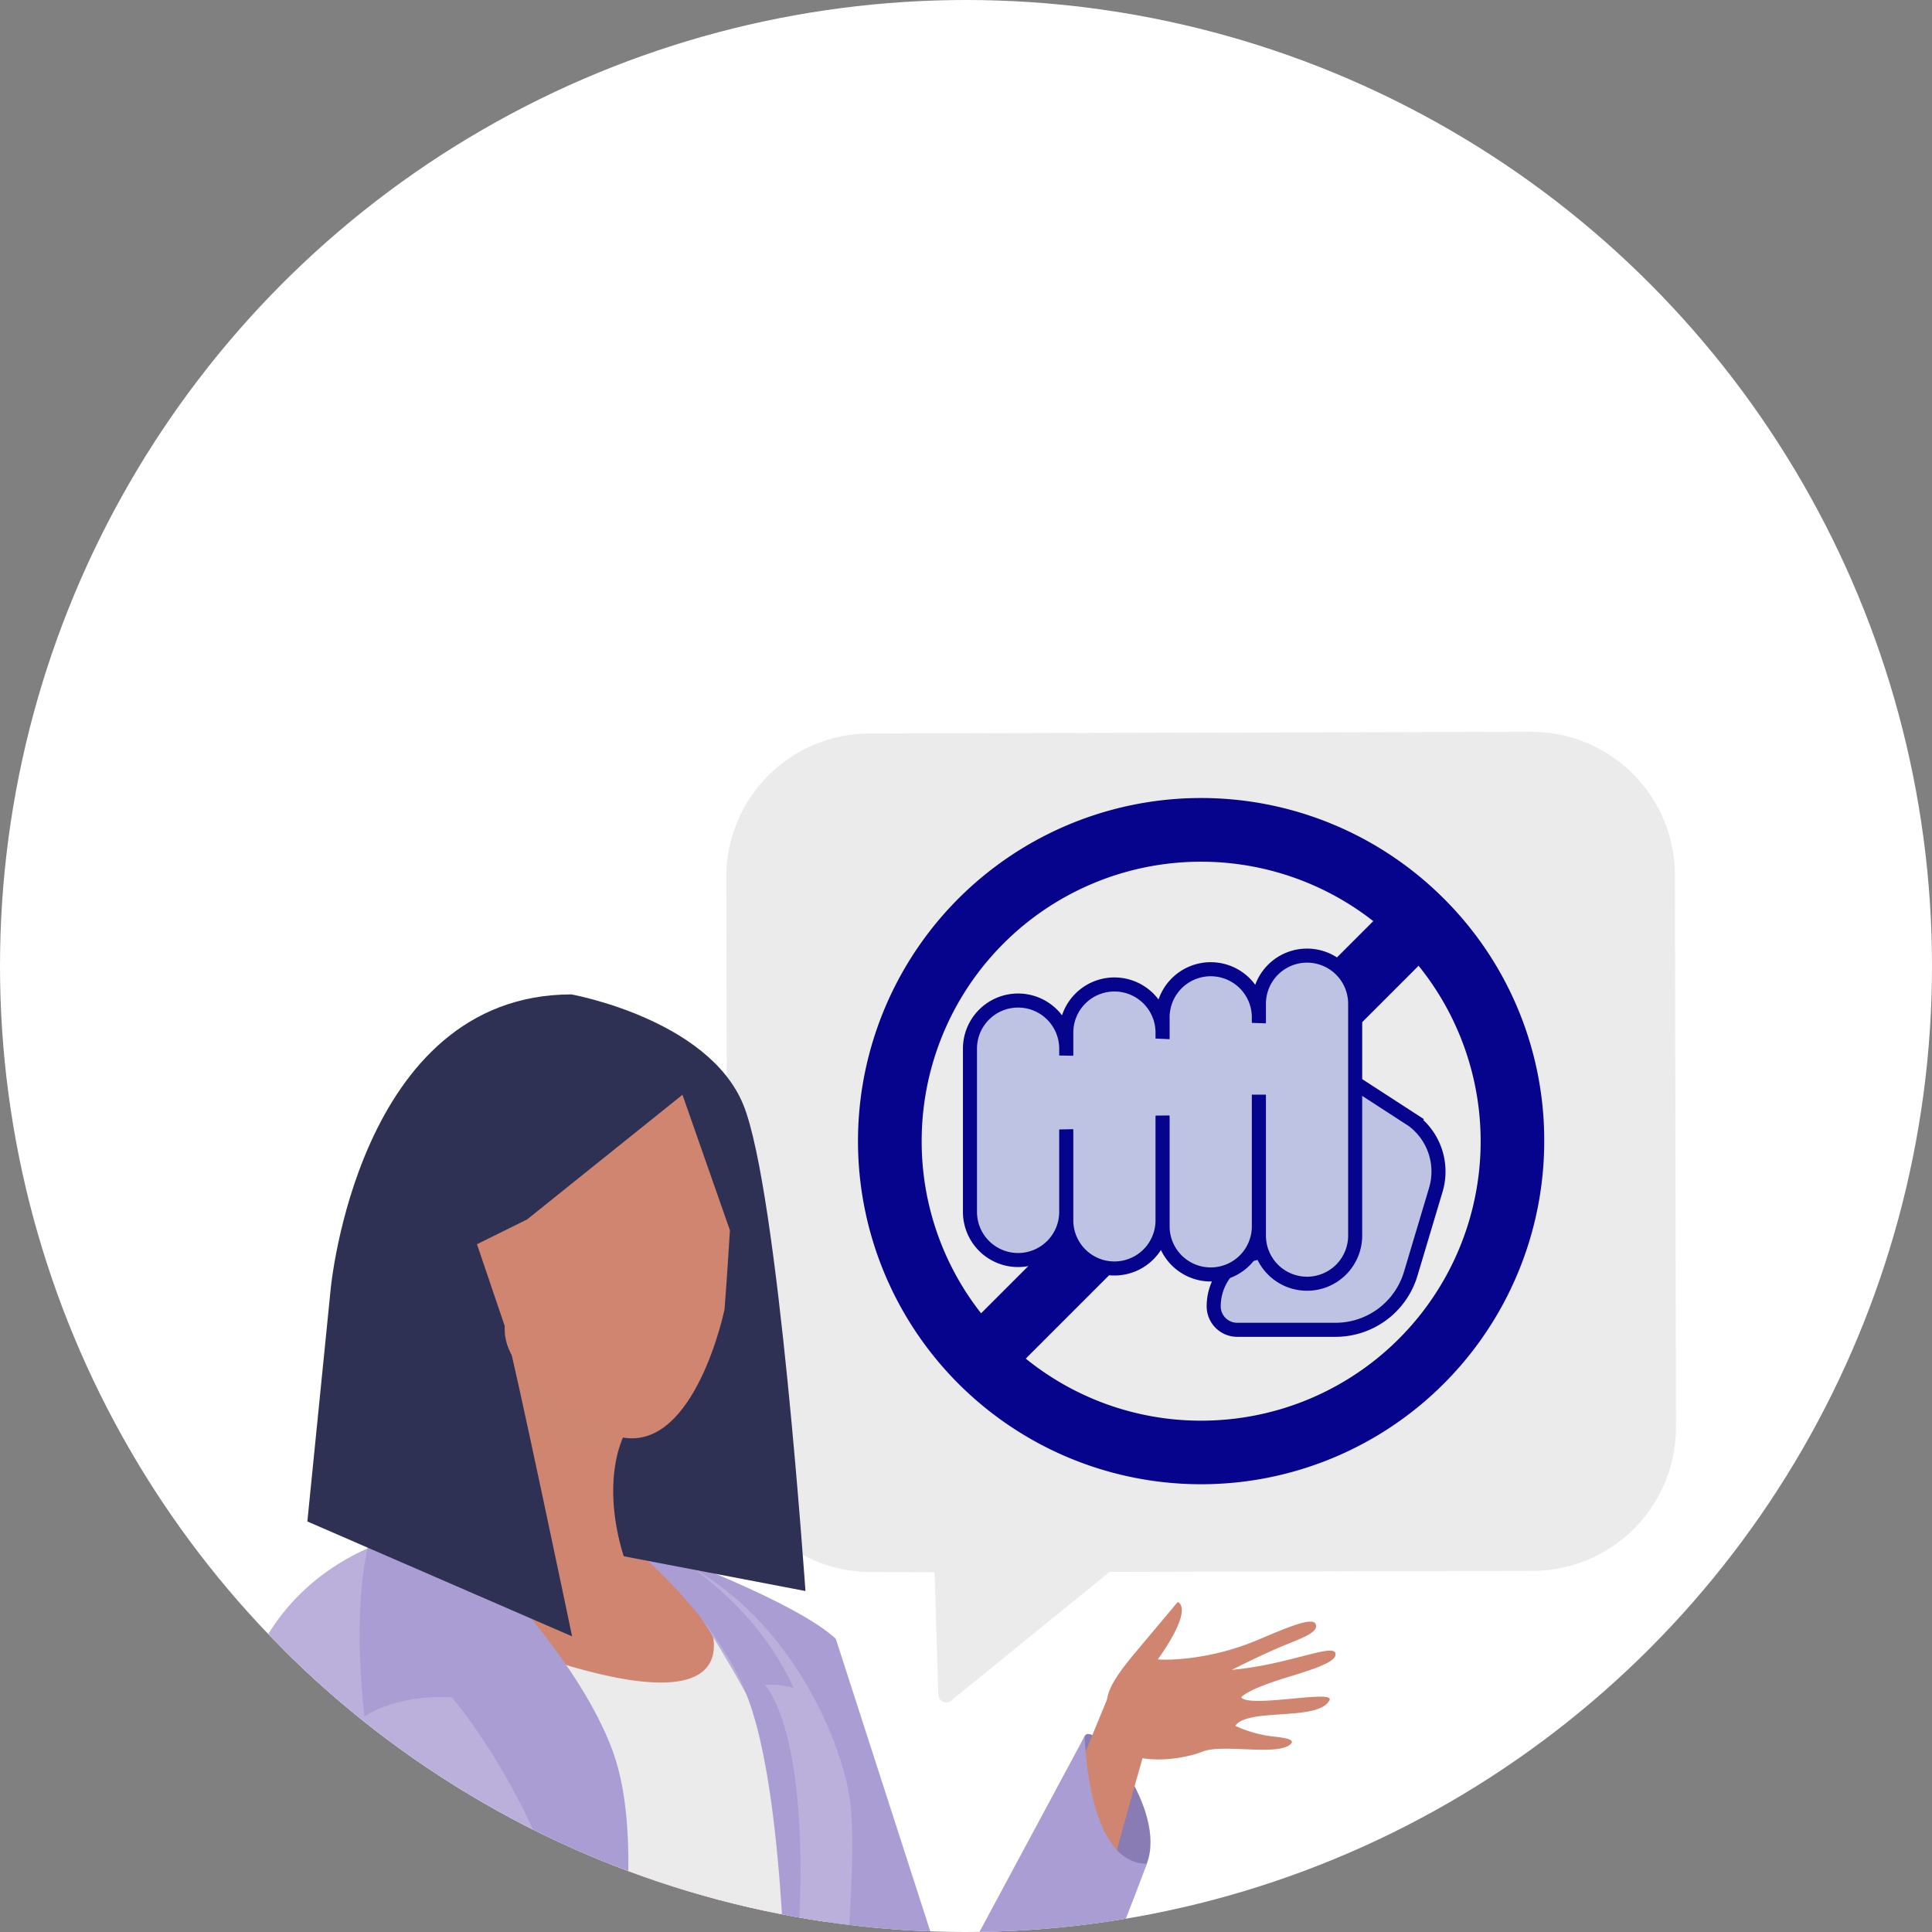
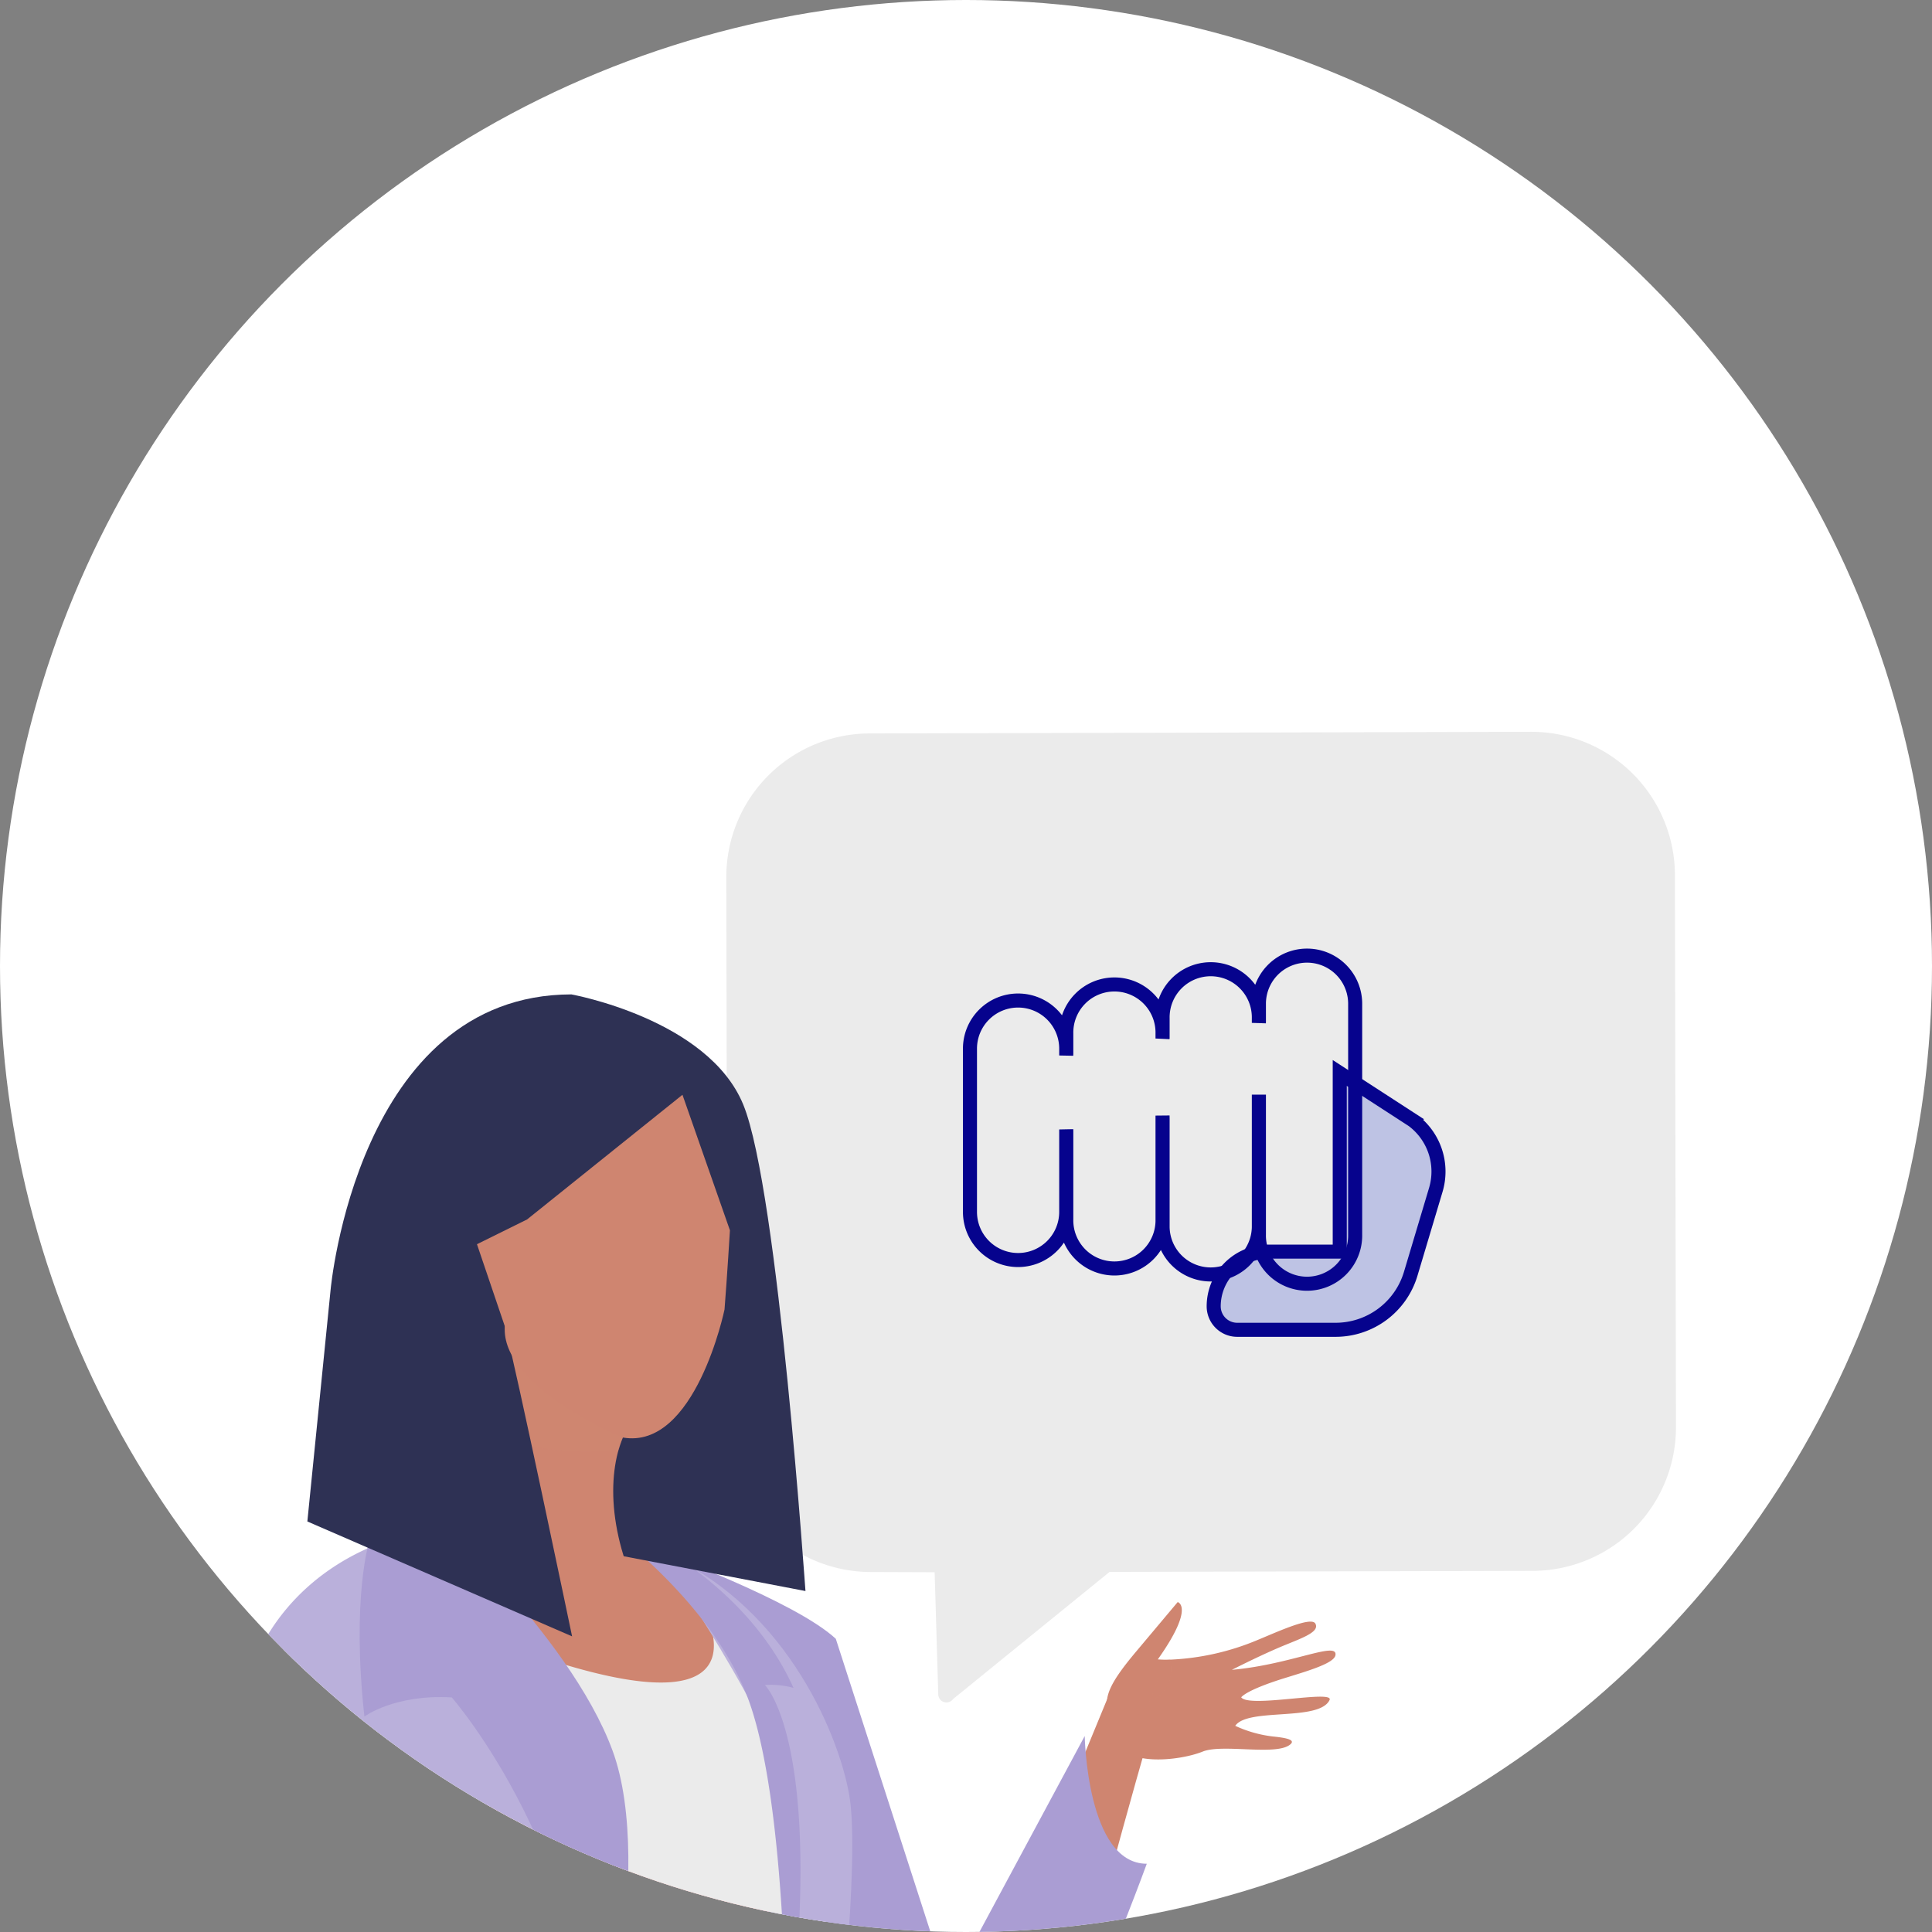
<svg xmlns="http://www.w3.org/2000/svg" width="275" height="275" viewBox="0 0 275 275">
  <rect x="0" y="0" width="275" height="275" fill="#808080" stroke="none" />
  <defs>
    <clipPath id="clip-path">
      <circle id="Ellipse_17" data-name="Ellipse 17" cx="137.5" cy="137.5" r="137.5" transform="translate(143 1116)" fill="#fff" />
    </clipPath>
    <clipPath id="clip-path-2">
      <rect id="Rectangle_638" data-name="Rectangle 638" width="271.413" height="332.945" transform="translate(-18)" fill="none" />
    </clipPath>
    <clipPath id="clip-path-3">
      <rect id="Rectangle_637" data-name="Rectangle 637" width="278.379" height="332.946" fill="none" />
    </clipPath>
    <clipPath id="clip-path-4">
-       <rect id="Rectangle_633" data-name="Rectangle 633" width="11.022" height="25.071" fill="none" />
-     </clipPath>
+       </clipPath>
    <clipPath id="clip-path-5">
      <rect id="Rectangle_634" data-name="Rectangle 634" width="3.512" height="6.122" fill="none" />
    </clipPath>
    <clipPath id="clip-path-6">
      <rect id="Rectangle_636" data-name="Rectangle 636" width="18.28" height="17.81" fill="none" />
    </clipPath>
  </defs>
  <g id="Group_1090" data-name="Group 1090" transform="translate(-137 -1124)">
    <circle id="Ellipse_12" data-name="Ellipse 12" cx="137.5" cy="137.5" r="137.5" transform="translate(137 1124)" fill="#fff" />
    <g id="Mask_Group_19" data-name="Mask Group 19" transform="translate(-6 8)" clip-path="url(#clip-path)">
      <g id="Group_1156" data-name="Group 1156" transform="translate(161 1157.61)">
        <g id="Group_1155" data-name="Group 1155" transform="translate(1.183 -4.082)" clip-path="url(#clip-path-2)">
          <g id="Group_1154" data-name="Group 1154" transform="translate(-21.483 -0.001)">
            <g id="Group_1153" data-name="Group 1153" clip-path="url(#clip-path-3)">
              <g id="Group_1157" data-name="Group 1157" transform="translate(105.686 66.638)">
                <path id="Path_1722" data-name="Path 1722" d="M276.721.233,370.885,0a20.429,20.429,0,0,1,20.468,20.39L391.5,98.96a20.429,20.429,0,0,1-20.272,20.468l-60.347.15-22.272,18.093a1.164,1.164,0,0,1-2.112-.654l-.517-17.391-9.082-.033a20.429,20.429,0,0,1-20.42-20.39l-.151-78.5A20.429,20.429,0,0,1,276.721.233" transform="translate(-256.331 0.001)" fill="#ebebeb" />
-                 <path id="Path_1723" data-name="Path 1723" d="M420,54.7a48.839,48.839,0,1,0,14.3,34.534A48.519,48.519,0,0,0,420,54.7M345.686,89.239a39.763,39.763,0,0,1,64.281-31.325l-55.823,55.823a39.587,39.587,0,0,1-8.458-24.5m39.783,39.783a39.591,39.591,0,0,1-24.968-8.836l55.916-55.916a39.761,39.761,0,0,1-30.948,64.751" transform="translate(-317.882 -30.967)" fill="#06038d" />
                <path id="Path_1724" data-name="Path 1724" d="M570.8,244.542h-14a3.342,3.342,0,0,1-3.342-3.342,7.785,7.785,0,0,1,7.785-7.785H571.4V207.983l10.4,6.744a9.094,9.094,0,0,1,3.278,9.88L581.5,236.575a11.162,11.162,0,0,1-10.695,7.967" transform="translate(-484.087 -159.424)" fill="#bec3e4" />
                <path id="Path_1725" data-name="Path 1725" d="M570.8,244.542h-14a3.342,3.342,0,0,1-3.342-3.342,7.785,7.785,0,0,1,7.785-7.785H571.4V207.983l10.4,6.744a9.094,9.094,0,0,1,3.278,9.88L581.5,236.575A11.162,11.162,0,0,1,570.8,244.542Z" transform="translate(-484.087 -159.424)" fill="none" stroke="#06038d" stroke-miterlimit="10" stroke-width="2" />
-                 <path id="Path_1726" data-name="Path 1726" d="M445.967,156.855v17.86a6.851,6.851,0,0,1-13.7,0V159.292l-.009-.454V173.63a6.851,6.851,0,1,1-13.7,0V161.037l-.009-.227v11.735a6.851,6.851,0,0,1-6.851,6.851h0a6.851,6.851,0,0,1-6.851-6.851V149.31a6.851,6.851,0,0,1,6.851-6.851h0a6.851,6.851,0,0,1,6.851,6.851v.972l.009-.227v-2.915a6.851,6.851,0,1,1,13.7,0v.726l.009-.095v-2.8a6.851,6.851,0,1,1,13.7,0v.669l.009-.139v-2.7a6.851,6.851,0,0,1,13.7,0v33a6.851,6.851,0,1,1-13.7,0V156.855Z" transform="translate(-370.169 -104.209)" fill="#bec3e4" />
                <path id="Path_1727" data-name="Path 1727" d="M445.967,156.855v17.86a6.851,6.851,0,0,1-13.7,0V159.292l-.009-.454V173.63a6.851,6.851,0,1,1-13.7,0V161.037l-.009-.227v11.735a6.851,6.851,0,0,1-6.851,6.851h0a6.851,6.851,0,0,1-6.851-6.851V149.31a6.851,6.851,0,0,1,6.851-6.851h0a6.851,6.851,0,0,1,6.851,6.851v.972l.009-.227v-2.915a6.851,6.851,0,1,1,13.7,0v.726l.009-.095v-2.8a6.851,6.851,0,1,1,13.7,0v.669l.009-.139v-2.7a6.851,6.851,0,0,1,13.7,0v33a6.851,6.851,0,1,1-13.7,0V156.855Z" transform="translate(-370.169 -104.209)" fill="none" stroke="#06038d" stroke-miterlimit="10" stroke-width="2" />
              </g>
              <g id="Group_1143" data-name="Group 1143" transform="translate(155.04 209.285)" style="mix-blend-mode: multiply;isolation: isolate">
                <g id="Group_1142" data-name="Group 1142">
                  <g id="Group_1141" data-name="Group 1141" clip-path="url(#clip-path-4)">
                    <path id="Path_1728" data-name="Path 1728" d="M476.968,761.624c1.285-2.389,11.815,10.359,8.834,18.182s-8.834,6.513-8.834,6.513-3.733-17.757,0-24.7" transform="translate(-475.309 -761.331)" fill="#897bb4" />
                  </g>
                </g>
              </g>
              <path id="Path_1729" data-name="Path 1729" d="M502.857,693.037l-5.813,6.921c-5.835,6.914-4.37,7.468-3.27,12.22,1.022,4.446,9.349,3.473,12.662,2.132,2.808-1.113,10.29.606,12.361-.944.837-.624,0-.961-2.412-1.2a17.689,17.689,0,0,1-5.336-1.514c1.784-2.624,11.942-.578,13.424-3.671.715-1.507-11.416,1.173-12.572-.383,0,0,.557-1.013,6.4-2.807,3.354-1.034,6.817-2.068,7.011-3.194.342-2.05-6.306,1.33-14.74,2.084,0,0,3.405-1.748,6.668-3.154,2.985-1.271,5.907-2.15,5.214-3.425-.564-1.047-5.167,1.066-8.152,2.3a36.083,36.083,0,0,1-12.512,2.829,12.764,12.764,0,0,1-1.769-.026c5.347-7.545,2.834-8.169,2.834-8.169" transform="translate(-332.925 -502.525)" fill="#cf8570" />
              <g id="Group_1146" data-name="Group 1146" transform="translate(165.533 198.681)" opacity="0.5" style="mix-blend-mode: multiply;isolation: isolate">
                <g id="Group_1145" data-name="Group 1145">
                  <g id="Group_1144" data-name="Group 1144" clip-path="url(#clip-path-5)">
                    <path id="Path_1730" data-name="Path 1730" d="M515.046,722.755s.562,3.946-1.566,6.122a4.921,4.921,0,0,0,3.336-6.1,12.763,12.763,0,0,1-1.77-.026" transform="translate(-513.48 -722.755)" fill="#cf8570" />
                  </g>
                </g>
              </g>
              <path id="Path_1731" data-name="Path 1731" d="M478.088,743.377l-5.628,13.655,5.581,13.049s4.217-15.5,5.7-20.39-5.648-6.314-5.648-6.314" transform="translate(-318.203 -539.027)" fill="#cf8570" />
              <path id="Path_1732" data-name="Path 1732" d="M260.055,666.457s19.555,7.106,25.4,12.534L301.347,728.2s.543-3.438,1.628-2.039l17.911-33.333s.3,18.182,8.834,18.182c0,0-17.518,48.3-27.287,51.018s-26.595-39.9-26.595-39.9Z" transform="translate(-164.187 -483.252)" fill="#aa9dd3" />
              <path id="Path_1733" data-name="Path 1733" d="M214.192,871.243c-8.081-8.557-75.523-2.675-82.877,5.059s10.871-102.068,10.871-102.068,33.237-3.06,35.1,5.63c9.769,45.6,36.907,91.378,36.907,91.378" transform="translate(-69.569 -561.024)" fill="#ffafb0" />
              <path id="Path_1734" data-name="Path 1734" d="M154.492,637.183s-12.494-5.523-23.648-1.4l-1.927,15.88s26.531,9.675,35.111,6.827,10.883-9.638-9.536-21.3" transform="translate(-69.098 -459.9)" fill="#c96f32" />
              <path id="Path_1735" data-name="Path 1735" d="M263.492,1043.725h-47.4a36.37,36.37,0,0,1-1.8-4.284,41.684,41.684,0,0,1-1.622-19.8v-.007c1.742-13.154,7.571-25.817,7.185-37.989-.007-.239-.014-.47-.028-.7l30.144-.7c4.467,10.311,7.69,23.353,10.022,36.943,1.278,7.459,2.29,15.086,3.083,22.51q.221,2.033.414,4.031" transform="translate(-129.471 -710.779)" fill="#ef6e4b" />
              <path id="Path_1736" data-name="Path 1736" d="M176.479,980.241a224.306,224.306,0,0,1-8.259,36.676c-2.95,8.878-6.763,17.319-11.56,22.608a19.741,19.741,0,0,1-4.621,3.849,2.39,2.39,0,0,0-.449.351H111.942c.021-.436.035-.674.035-.674-.2-1.138-.372-2.261-.527-3.364v-.007c-.014-.133-.028-.26-.042-.393a66.508,66.508,0,0,1,6.061-38.073,60.925,60.925,0,0,1,13.892-18.871l10.078-.471h.007l4.916-.225Z" transform="translate(-55.979 -710.779)" fill="#ff8b66" />
              <path id="Path_1737" data-name="Path 1737" d="M162.6,808.991H74.337q.179-2.9.415-5.71.421-5.078,1-9.882A261.4,261.4,0,0,1,88.334,738c.007-.007.007-.007.007-.014,1.187-3.378,2.234-6.082,3.034-8.049,0,0-.583-.73-1.58-2.051-2.008-2.655-5.675-7.677-9.551-13.843-2.5-3.968-5.085-8.4-7.375-12.986q-.875-1.749-1.685-3.519c-.386-.843-.759-1.686-1.11-2.535-.562-1.328-1.089-2.655-1.559-3.982s-.913-2.641-1.278-3.947a.054.054,0,0,1-.007-.028,44.656,44.656,0,0,1-1.047-4.4c-.084-.421-.154-.836-.21-1.25-.127-.787-.218-1.56-.274-2.325v-.007c-.471-5.822.829-10.914,4.9-14.4a27.23,27.23,0,0,1,3.273-2.423c.176-.119.358-.232.54-.337.379-.232.773-.464,1.166-.667.2-.112.415-.225.618-.337.435-.232.878-.45,1.32-.66h.007c.2-.091.386-.182.583-.26.4-.183.807-.351,1.215-.52q.369-.148.738-.274c.217-.084.442-.161.66-.239.885-.316,1.784-.59,2.69-.829.225-.063.449-.119.674-.176a.9.9,0,0,1,.126-.035c.415-.105.829-.2,1.243-.288.183-.035.365-.077.548-.112l.2-.042q1.97-.379,3.954-.6l.625-.063c.162-.021.323-.035.492-.049.892-.084,1.791-.141,2.683-.176q.664-.032,1.327-.042c.688-.014,1.37-.014,2.051-.007.154,0,.309,0,.463.007.393.007.78.021,1.173.028l1.25.063c.414.021.829.049,1.236.077.815.056,1.622.126,2.416.211l1.342.147c.7.084,1.377.176,2.051.274.414.063.822.126,1.229.19h.007c.4.063.787.126,1.173.2s.758.134,1.138.2c.246.049.492.092.738.141.443.091.885.183,1.313.267.33.07.66.141.976.211h.007c.351.077.688.154,1.019.232s.66.161.976.232a.007.007,0,0,1,.007.007c.084.021.162.035.239.056.681.168,1.328.337,1.925.5h.007l.162.042c.379.105.738.2,1.075.3.112.035.225.063.33.1.126.035.246.07.365.1.176.056.344.105.506.154.33.1.632.2.9.281.408.127.752.239,1.025.33s.5.168.625.211c.007,0,.007,0,.014.007.077.028.112.042.112.042l.126.084c.007,0,.014.014.014.014.176.12.491.358.941.7l.007.007a62.241,62.241,0,0,1,10.5,10.38l.07.091c8.407,10.6,16.273,27.974,3.891,49.128,0,0,.442,1.559,1.236,4.4,0,.007.007.014.007.021s0,.007.007.014a.087.087,0,0,1,.007.042c.14.5.295,1.046.457,1.629v.007c1.468,5.246,3.792,13.576,6.644,23.928v.014c2.493,9.046,5.394,19.623,8.484,31.029,1.945,7.185,3.968,14.7,6.012,22.362.358,1.328.709,2.662,1.067,4" transform="translate(-23.191 -476.045)" fill="#ebebeb" />
              <path id="Path_1738" data-name="Path 1738" d="M95.668,662.235c2.247,1.238,4.918,2.556,8.06,3.956,57.249,25.612,43.8,1.613,43.8,1.613a8.859,8.859,0,0,0-1.612-4.836,12.185,12.185,0,0,0-1.742-2.1c-4.673-1.563-30.139-9.362-47.414.717-.375.2-.733.423-1.091.651" transform="translate(-44.989 -476.043)" fill="#cf8570" />
              <path id="Path_1739" data-name="Path 1739" d="M97.874,737.726a.84.84,0,0,1-.028.113v.007c-.5,3.069-1.039,6.173-1.616,9.285h-.007c-2.557,13.8-5.731,27.672-8.484,38.867-1.917,7.831-3.638,14.349-4.8,18.633-.52,1.938-.927,3.42-1.187,4.354H77.506c-2.781-.871-6.806-2.226-11.273-4.038v-.007q-1.917-.78-3.912-1.664a93.82,93.82,0,0,1-11.6-6.124,2.31,2.31,0,0,1-.218-.134l.1-.337,9.06-30.685,10.788-36.549s-1.693-3.519-4.144-8.744c-1.889-4.031-4.228-9.081-6.581-14.307-.674-1.51-1.355-3.027-2.023-4.537-.822-1.861-1.629-3.715-2.409-5.527-.787-1.833-1.538-3.617-2.234-5.317a91.167,91.167,0,0,1-4.411-12.438,9.419,9.419,0,0,1-.183-1.236s2.809-12.1,16.9-18.429c.042-.021.084-.042.134-.063a39.639,39.639,0,0,1,6.433-2.2c.189-.049.379-.091.576-.14,0,0,.407.281,1.131.843.042.035.084.07.133.105a77.789,77.789,0,0,1,9.636,9.158l.007.007c1.721,1.931,3.547,4.144,5.373,6.63v.007c.232.3.449.6.674.913v.007a88.48,88.48,0,0,1,8.477,14.566c.344.744.674,1.5,1,2.269,3.6,8.456,2.163,26.857-1.067,46.712" transform="translate(-10.762 -476.038)" fill="#bab0db" />
              <path id="Path_1740" data-name="Path 1740" d="M107.251,645.839s-2.526,8.007-.675,24.893c0,0,4.293-3.2,12.434-2.721,0,0,20.207,22.971,20.484,57.721,0,0,8.614-33.245,2.41-50.13s-27.751-35.795-27.751-35.795Z" transform="translate(-52.407 -463.927)" fill="#aa9dd3" />
              <path id="Path_1741" data-name="Path 1741" d="M260.055,666.457s17.954,25.918,18.361,34.83,0,37.743,0,37.743l30.123,61.944s5.943-13.817-23.08-60.437c0,0,3.541-29.9,1.913-39.28s-9.769-27.859-27.317-34.8" transform="translate(-164.187 -483.252)" fill="#bab0db" />
              <path id="Path_1742" data-name="Path 1742" d="M250.788,723.407s.283-37.049-5.659-52.072-23.176-26.423-23.176-26.423,21.591,7.093,29.853,25.444a12.014,12.014,0,0,0-4.071-.407s8.955,8.611,3.053,53.458" transform="translate(-136.559 -467.629)" fill="#aa9dd3" />
              <path id="Path_1743" data-name="Path 1743" d="M13.322,732.289s-17.684,67.979-12.3,73.678,11.94,16.128,21.665-5.766,11.4-40.01,11.4-40.01-9.362-27.5-20.76-27.9" transform="translate(24.38 -530.987)" fill="#aa9dd3" />
              <path id="Path_1744" data-name="Path 1744" d="M205.079,378.394s19.46,3.485,24.463,15.694,8.854,69.689,8.854,69.228L209.058,457.7c-3.244-2.469-7.951-6.737-7.951-6.737l1.543-21.717Z" transform="translate(-121.443 -274.375)" fill="#2e3154" />
              <path id="Path_1745" data-name="Path 1745" d="M194.137,565.486c-2.245,5.305-2.265,14.809,3.956,25.527,0,0-9.655-.377-15.487-4.075s-6.691-37.506-6.691-37.506l18.363,1.383Z" transform="translate(-103.177 -398.397)" fill="#cf8570" />
              <g id="Group_1152" data-name="Group 1152" transform="translate(72.759 151.257)" opacity="0.5">
                <g id="Group_1151" data-name="Group 1151">
                  <g id="Group_1150" data-name="Group 1150" clip-path="url(#clip-path-6)">
                    <g id="Group_1149" data-name="Group 1149" opacity="0.5" style="mix-blend-mode: multiply;isolation: isolate">
                      <g id="Group_1148" data-name="Group 1148">
                        <g id="Group_1147" data-name="Group 1147" clip-path="url(#clip-path-6)">
                          <path id="Path_1746" data-name="Path 1746" d="M194.271,557.6l-16.883-7.362s-.592.154-1.4.418c.06,1.915.314,8.312,1,15.311,6.527,3.038,16.6,1.854,16.6,1.854l.03-.048a17.492,17.492,0,0,1,.57-1.7Z" transform="translate(-175.991 -550.236)" fill="#cf8570" />
                        </g>
                      </g>
                    </g>
                  </g>
                </g>
              </g>
              <path id="Path_1747" data-name="Path 1747" d="M106.932,425.632c1.438,5.13,9.576,44.135,9.576,44.135L78.826,453.413l3.313-33.023s3.814-41.961,34.273-42l15.807,14.284-11.486,21.437Z" transform="translate(-32.777 -274.375)" fill="#2e3154" />
              <path id="Path_1748" data-name="Path 1748" d="M170.614,463.311c-.614,8.705,16.8,15.833,16.8,15.833,10.336,1.793,14.474-18.229,14.474-18.229.383-4.843.769-11.267.769-11.267L195.9,430.357,173.787,448.1l-7.137,3.528Z" transform="translate(-96.459 -312.054)" fill="#cf8570" />
            </g>
          </g>
        </g>
      </g>
    </g>
  </g>
</svg>